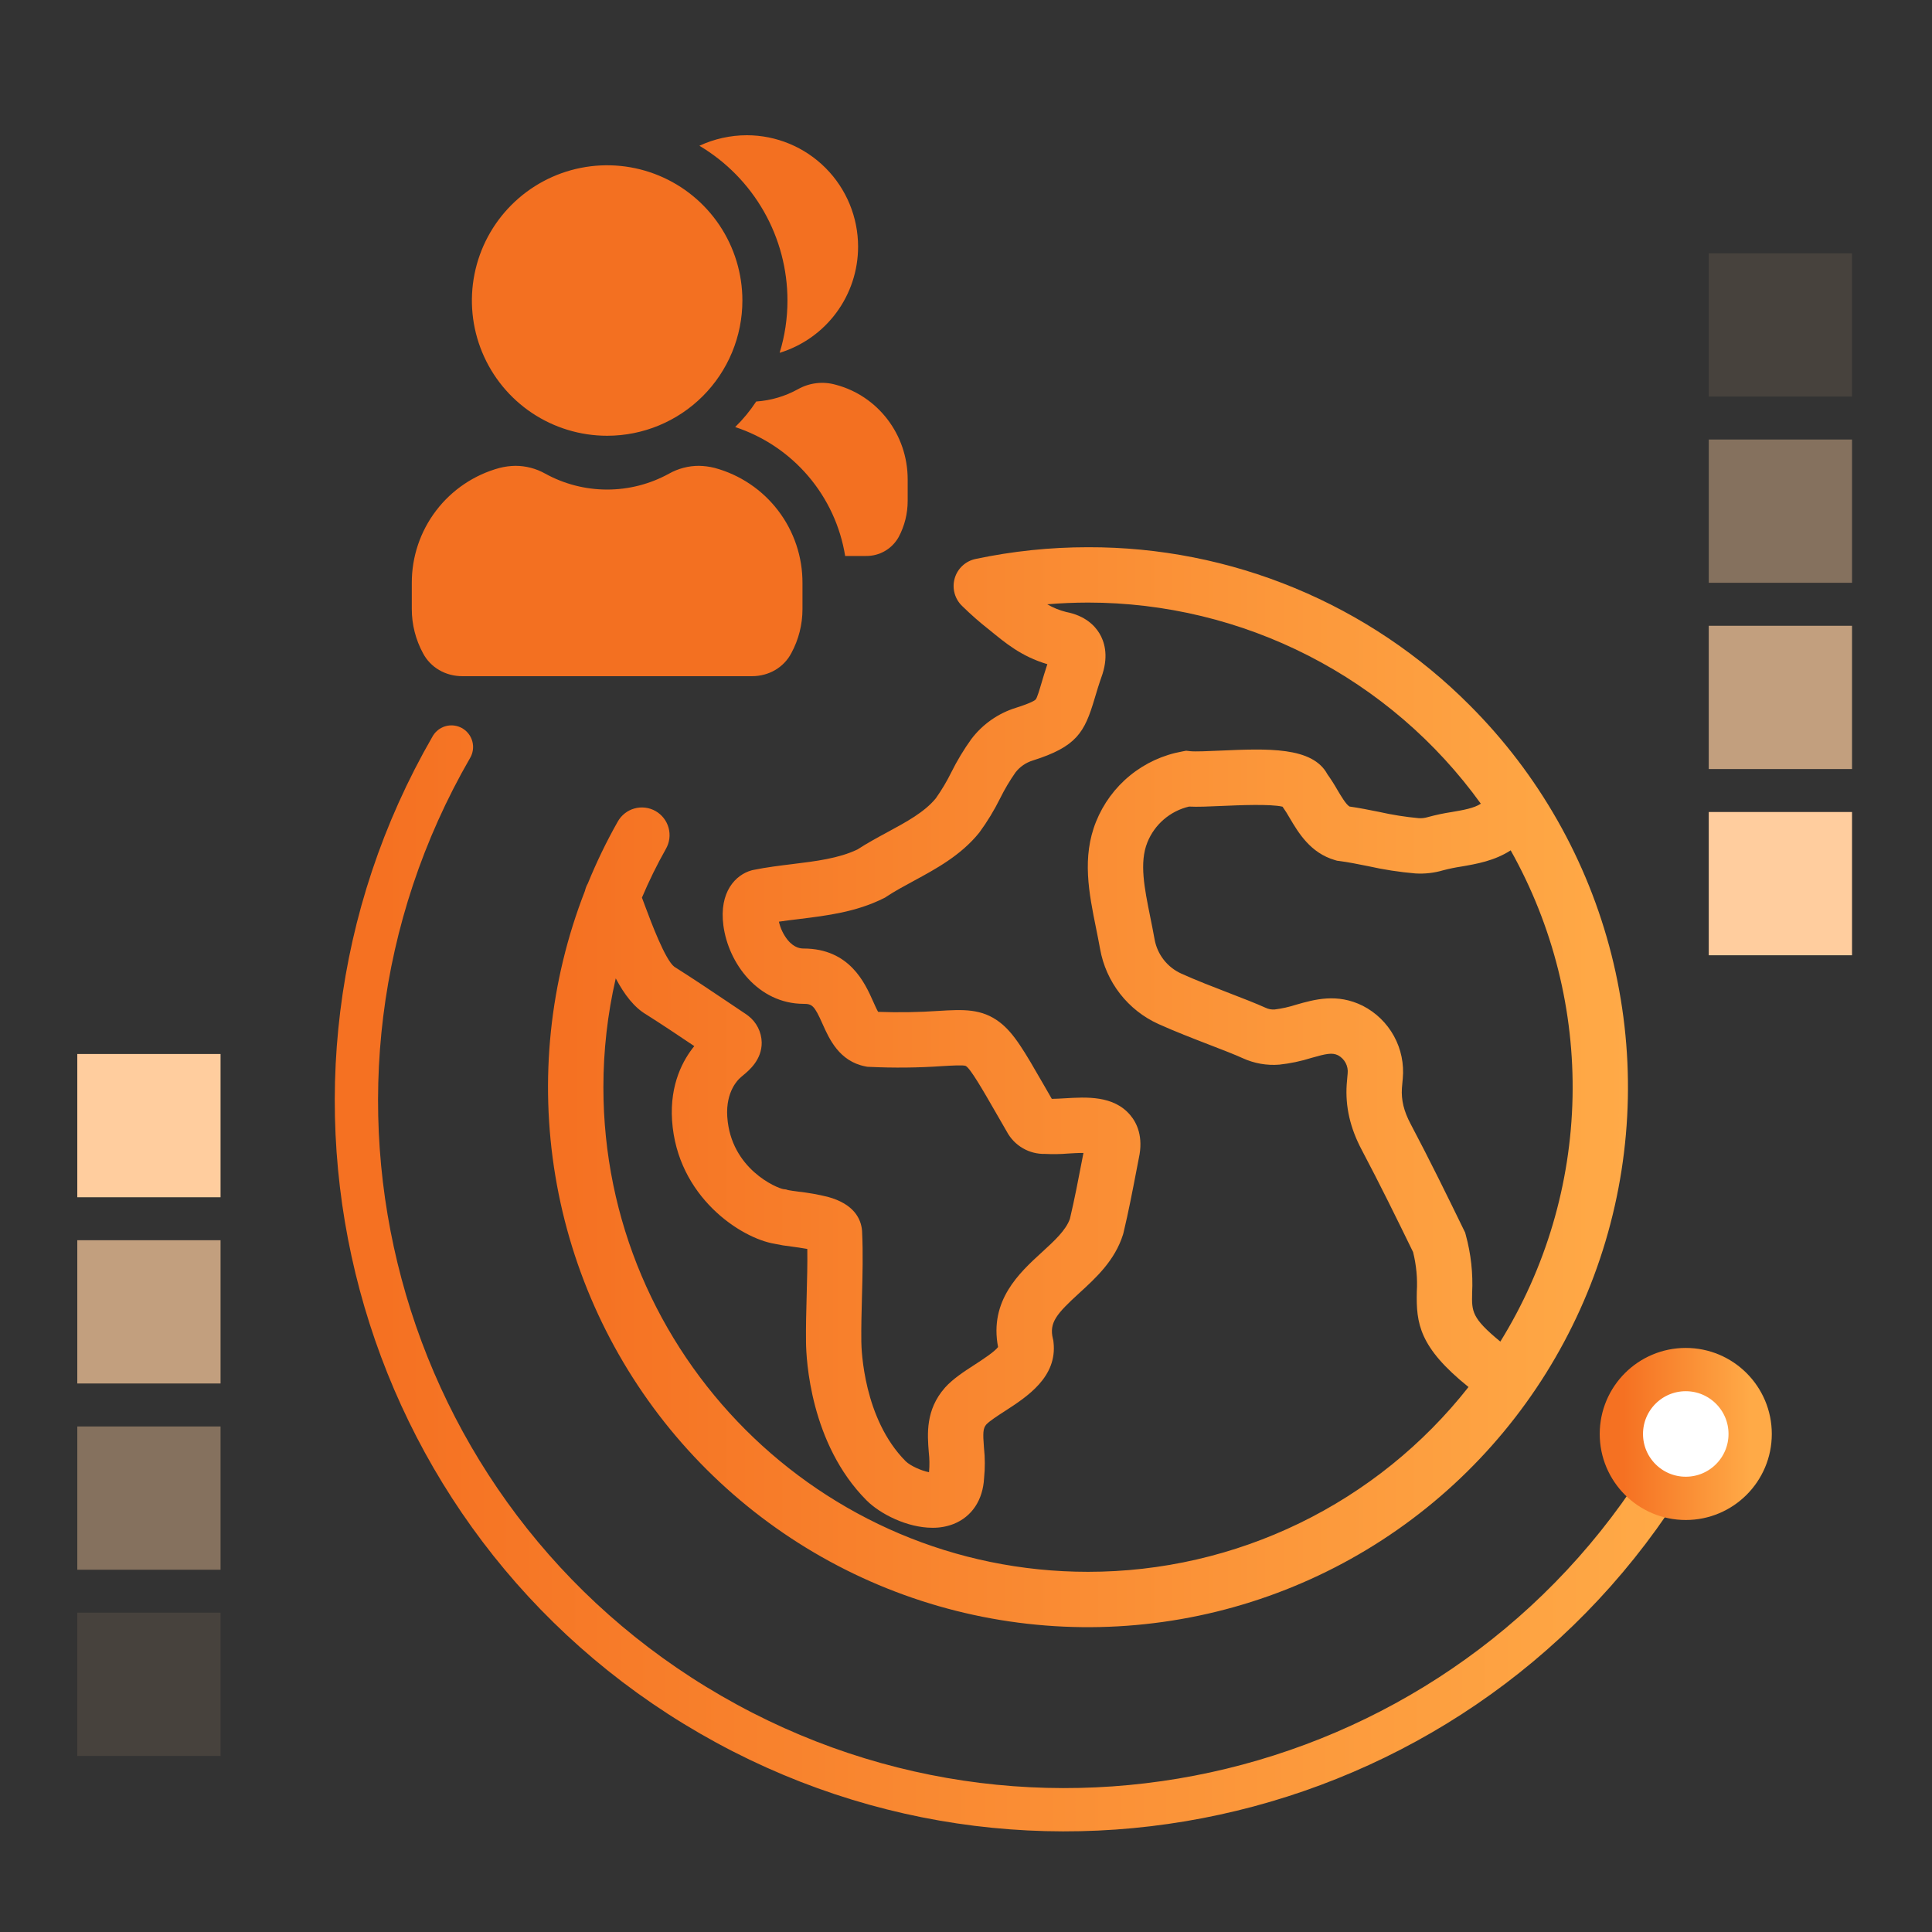
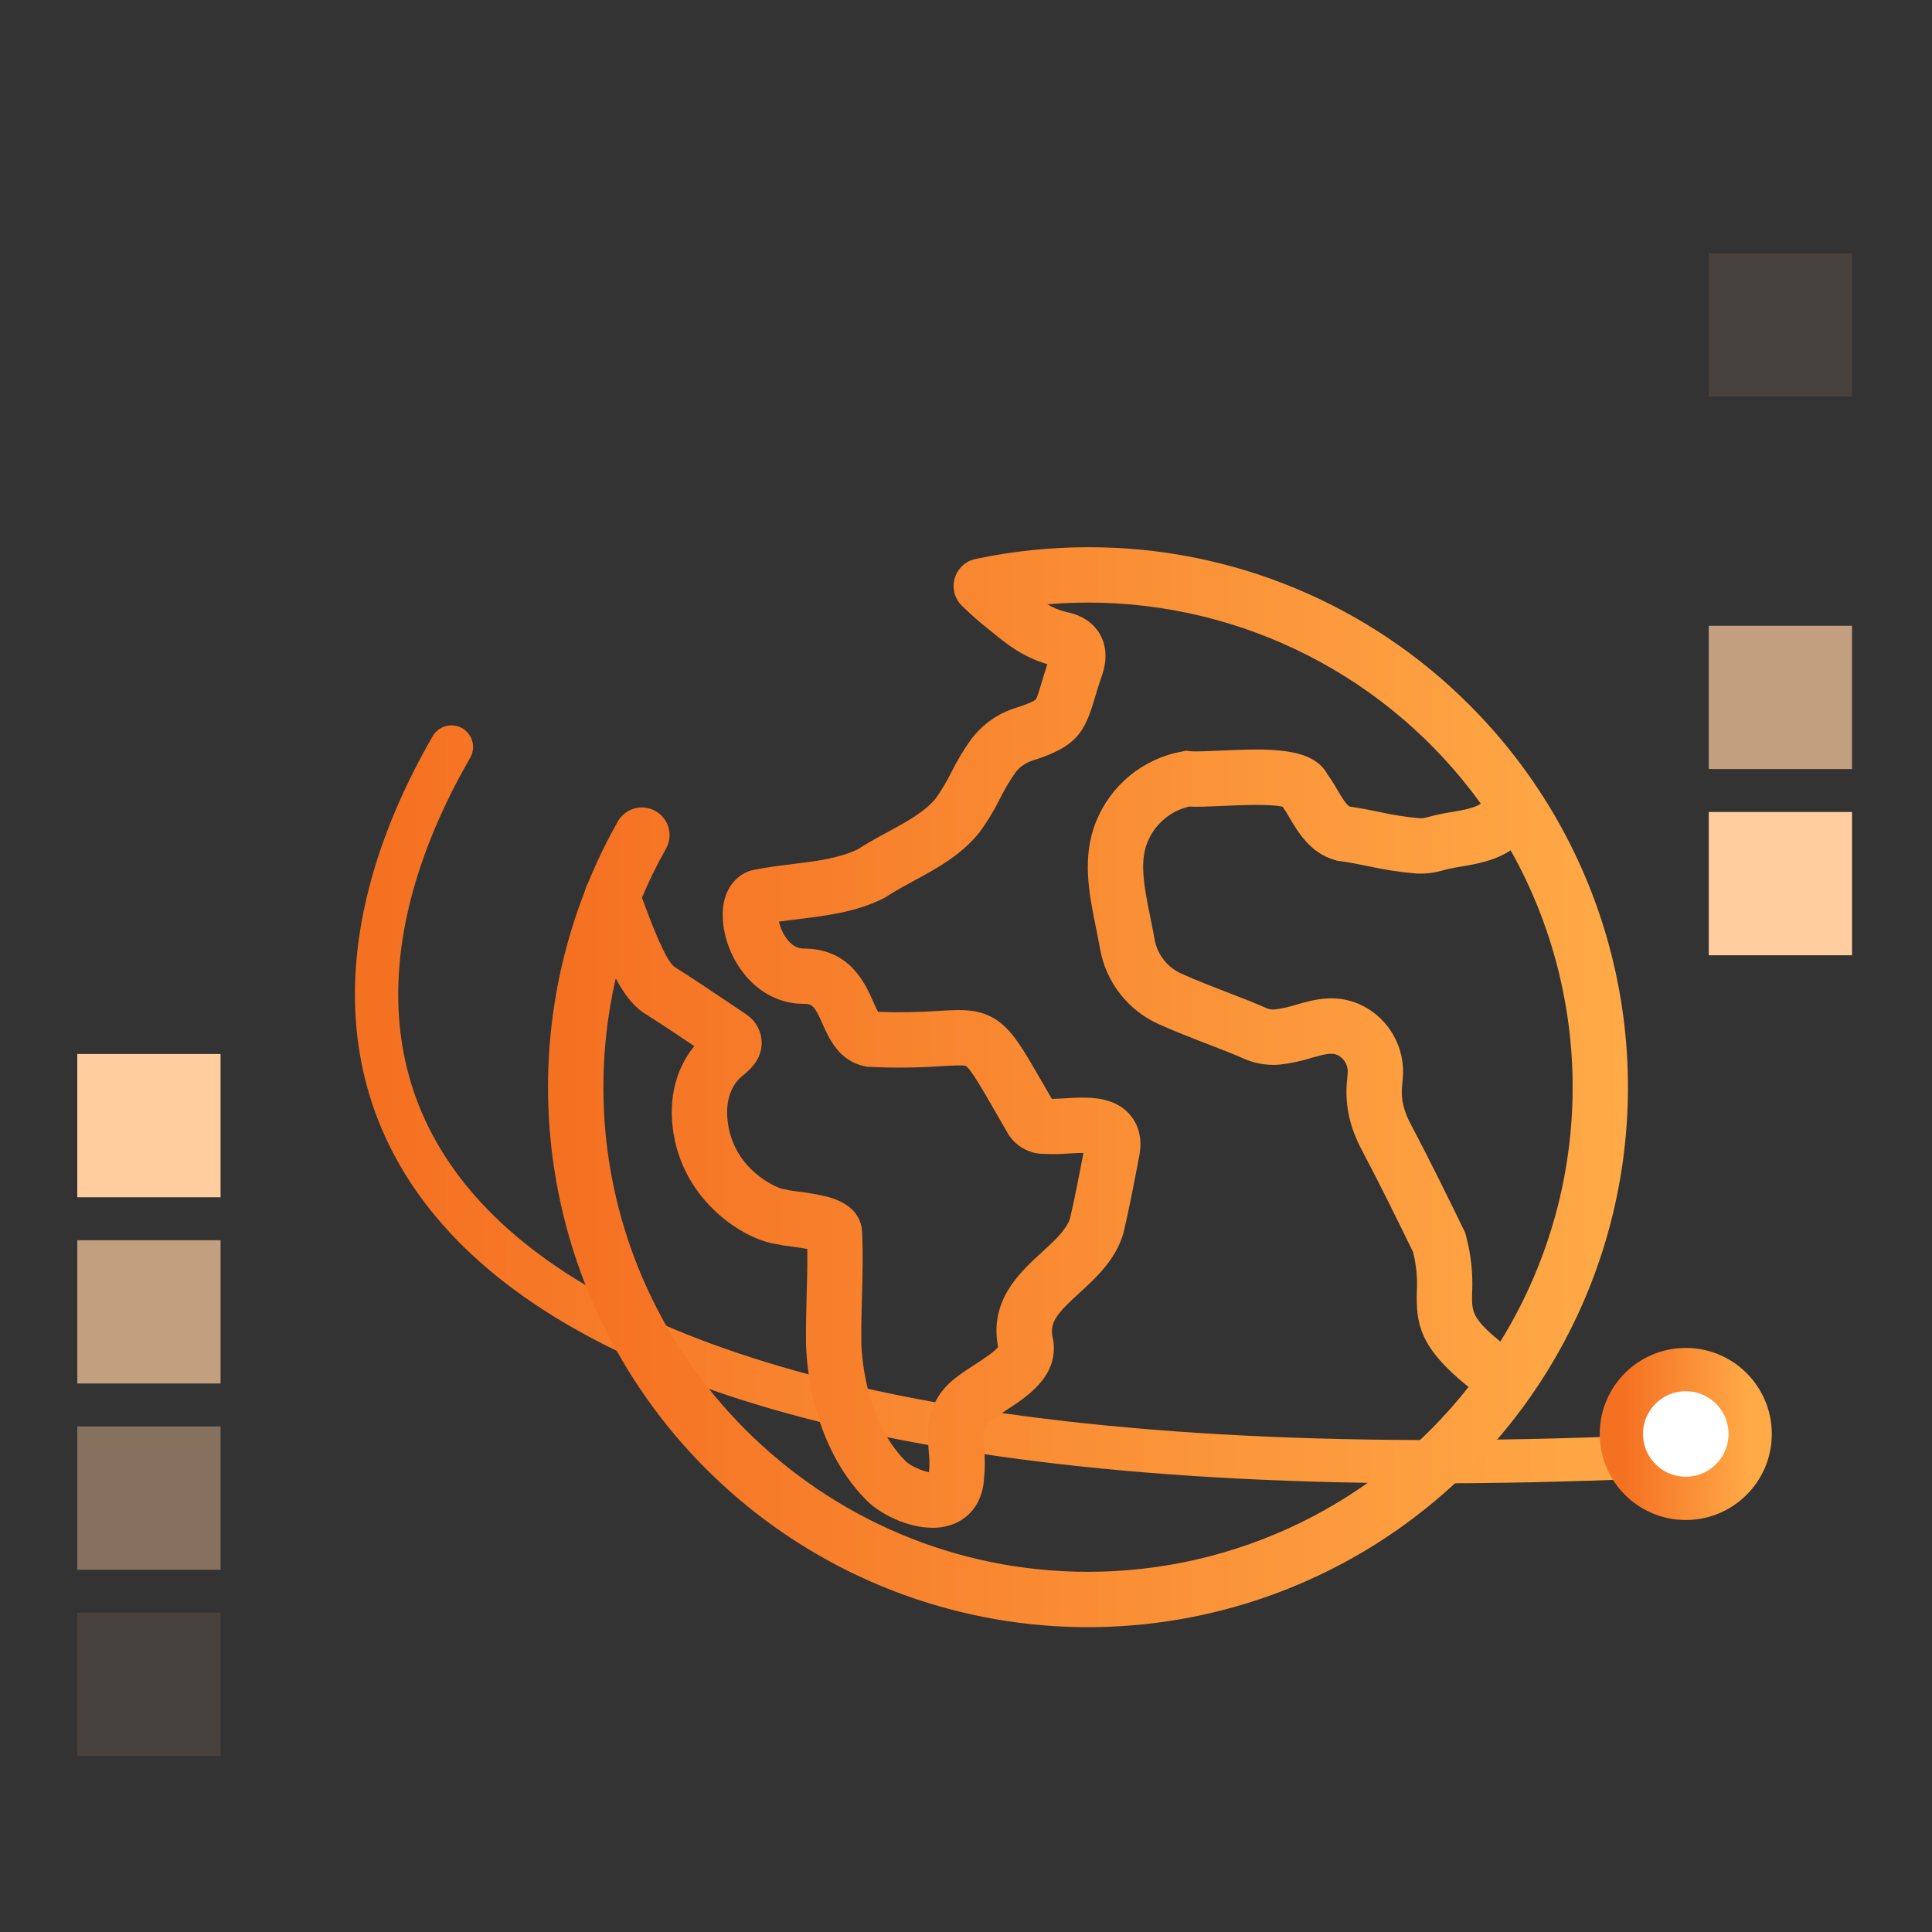
<svg xmlns="http://www.w3.org/2000/svg" width="124" height="124" viewBox="0 0 124 124" fill="none">
  <rect x="0" y="0" width="124" height="124" fill="#333333" stroke="none" />
  <rect opacity="0.1" x="14.156" y="112.701" width="9.195" height="9.195" transform="rotate(-180 14.156 112.701)" fill="#FFCD9E" />
  <rect opacity="0.4" x="14.156" y="100.749" width="9.195" height="9.195" transform="rotate(-180 14.156 100.749)" fill="#FFCD9E" />
  <rect opacity="0.7" x="14.156" y="88.795" width="9.195" height="9.195" transform="rotate(-180 14.156 88.795)" fill="#FFCD9E" />
  <rect x="14.156" y="76.843" width="9.195" height="9.195" transform="rotate(-180 14.156 76.843)" fill="#FFCD9E" />
  <rect opacity="0.1" x="109.672" y="16.258" width="9.195" height="9.195" fill="#FFCD9E" />
-   <rect opacity="0.4" x="109.672" y="28.21" width="9.195" height="9.195" fill="#FFCD9E" />
  <rect opacity="0.7" x="109.672" y="40.164" width="9.195" height="9.195" fill="#FFCD9E" />
  <rect x="109.672" y="52.116" width="9.195" height="9.195" fill="#FFCD9E" />
-   <path d="M107.725 93.412C95.169 115.158 67.362 122.609 45.616 110.054C23.87 97.499 16.419 69.692 28.974 47.945" stroke="url(#paint0_linear_14716_171489)" stroke-width="2.778" stroke-linecap="round" />
+   <path d="M107.725 93.412C23.87 97.499 16.419 69.692 28.974 47.945" stroke="url(#paint0_linear_14716_171489)" stroke-width="2.778" stroke-linecap="round" />
  <path d="M94.337 45.273C91.127 42.045 87.308 39.485 83.101 37.743C78.895 36.001 74.385 35.11 69.832 35.122C67.405 35.121 64.986 35.374 62.612 35.876C62.294 35.943 62.002 36.095 61.765 36.317C61.528 36.539 61.357 36.822 61.27 37.134C61.182 37.447 61.182 37.777 61.27 38.089C61.357 38.402 61.528 38.684 61.765 38.906C62.316 39.447 62.896 39.956 63.504 40.431C64.513 41.252 65.531 42.126 67.221 42.629C67.065 43.098 66.947 43.499 66.846 43.838C66.713 44.288 66.561 44.798 66.471 44.896C66.432 44.939 66.224 45.106 65.21 45.426C64.068 45.779 63.066 46.481 62.344 47.433C61.857 48.11 61.426 48.825 61.055 49.572C60.769 50.151 60.438 50.707 60.065 51.235C59.341 52.123 58.182 52.749 56.955 53.413C56.32 53.756 55.665 54.111 55.035 54.52C53.836 55.093 52.39 55.271 50.862 55.459C50.042 55.559 49.195 55.663 48.355 55.834L48.24 55.861C47.225 56.139 46.141 57.234 46.429 59.403C46.752 61.833 48.664 64.42 51.571 64.429C52.123 64.431 52.263 64.526 52.793 65.718C53.218 66.672 53.861 68.115 55.537 68.443L55.665 68.468L55.794 68.474C57.358 68.549 58.924 68.533 60.486 68.425C61.083 68.39 61.828 68.346 61.982 68.414C62.278 68.564 63.084 69.964 63.936 71.445C64.144 71.808 64.372 72.202 64.618 72.628C64.855 73.072 65.21 73.441 65.645 73.694C66.079 73.947 66.576 74.074 67.078 74.061H67.083C67.571 74.086 68.06 74.078 68.547 74.037C68.81 74.021 69.205 73.996 69.538 73.999L69.452 74.443C69.212 75.693 68.964 76.984 68.67 78.224C68.412 78.963 67.663 79.648 66.871 80.372C65.434 81.685 63.485 83.467 64.058 86.457C63.82 86.771 63.011 87.294 62.56 87.587C61.877 88.029 61.171 88.486 60.654 89.058L60.64 89.075C59.397 90.489 59.52 92.053 59.61 93.195C59.66 93.618 59.666 94.046 59.628 94.47L59.626 94.489C59.157 94.405 58.417 94.075 58.13 93.787C55.422 91.067 55.289 86.62 55.282 86.122C55.27 85.171 55.297 84.18 55.323 83.222C55.36 81.859 55.399 80.448 55.331 79.046L55.327 78.977C55.262 78.246 54.83 77.279 53.131 76.817C52.514 76.666 51.888 76.554 51.257 76.483C51.017 76.451 50.691 76.408 50.582 76.383L50.448 76.341L50.291 76.323C49.875 76.265 46.901 75.029 46.678 71.678C46.568 70.038 47.401 69.272 47.496 69.19L47.574 69.119C47.606 69.089 47.645 69.058 47.687 69.023C48.08 68.698 48.898 68.019 48.888 66.908C48.881 66.574 48.799 66.245 48.647 65.947C48.495 65.648 48.278 65.388 48.011 65.187L47.892 65.1C47.55 64.87 47.212 64.644 46.879 64.42C45.673 63.609 44.533 62.843 43.355 62.097L43.285 62.054C42.691 61.613 41.768 59.13 41.419 58.194C41.342 57.987 41.27 57.795 41.201 57.612C41.654 56.541 42.167 55.497 42.739 54.484C42.855 54.281 42.93 54.057 42.96 53.824C42.989 53.592 42.973 53.356 42.911 53.131C42.849 52.905 42.743 52.694 42.599 52.509C42.455 52.324 42.276 52.17 42.073 52.054C41.869 51.939 41.644 51.865 41.412 51.837C41.179 51.809 40.944 51.827 40.718 51.89C40.493 51.953 40.282 52.06 40.099 52.205C39.915 52.35 39.761 52.53 39.647 52.735C38.925 54.011 38.286 55.334 37.733 56.692C37.646 56.845 37.582 57.009 37.543 57.18C35.273 62.998 34.617 69.322 35.645 75.482C36.672 81.643 39.346 87.411 43.382 92.177C47.419 96.943 52.668 100.53 58.575 102.558C64.483 104.586 70.828 104.98 76.941 103.698C83.054 102.417 88.707 99.507 93.302 95.277C97.897 91.047 101.264 85.654 103.046 79.668C104.828 73.682 104.959 67.326 103.426 61.271C101.893 55.216 98.752 49.689 94.336 45.272L94.337 45.273ZM69.832 100.883C52.68 100.883 38.727 86.93 38.727 69.779C38.727 67.428 38.993 65.085 39.52 62.794C40.075 63.837 40.701 64.659 41.488 65.119C42.506 65.764 43.51 66.436 44.561 67.142C43.867 67.991 42.978 69.56 43.135 71.915C43.462 76.82 47.563 79.476 49.722 79.83C50.075 79.907 50.431 79.965 50.79 80.005C51.044 80.039 51.46 80.095 51.814 80.16C51.828 81.124 51.802 82.104 51.774 83.126C51.747 84.12 51.719 85.147 51.732 86.169C51.745 87.222 51.996 92.659 55.615 96.294C56.483 97.166 58.223 98.056 59.849 98.056C60.308 98.061 60.764 97.98 61.193 97.816C62.373 97.35 63.086 96.28 63.16 94.872C63.226 94.221 63.224 93.566 63.153 92.916C63.079 91.975 63.088 91.678 63.302 91.429C63.509 91.205 64.03 90.868 64.491 90.57C65.917 89.647 67.87 88.383 67.617 86.148L67.604 86.036L67.578 85.927C67.325 84.886 67.812 84.327 69.269 82.994C70.337 82.018 71.547 80.912 72.074 79.247L72.108 79.124C72.429 77.784 72.69 76.427 72.942 75.114L73.091 74.342C73.4 72.954 72.963 72.067 72.539 71.566C71.47 70.302 69.731 70.408 68.334 70.492C68.047 70.51 67.729 70.525 67.507 70.527C67.332 70.224 67.168 69.94 67.016 69.674C65.729 67.437 65.083 66.314 64.164 65.61C63.002 64.719 61.799 64.79 60.277 64.88C58.973 64.969 57.666 64.99 56.359 64.943C56.259 64.768 56.131 64.481 56.039 64.273C55.512 63.09 54.531 60.887 51.583 60.878C51.438 60.878 51 60.876 50.548 60.322C50.278 59.979 50.088 59.581 49.992 59.155C50.413 59.093 50.848 59.039 51.296 58.985C53.091 58.764 54.947 58.536 56.71 57.656L56.807 57.608L56.898 57.547C57.425 57.198 58.017 56.878 58.645 56.538C60.063 55.771 61.67 54.902 62.841 53.452L62.865 53.421C63.369 52.732 63.813 52.001 64.192 51.236C64.478 50.658 64.808 50.103 65.178 49.574C65.458 49.213 65.843 48.948 66.279 48.813C69.098 47.922 69.607 47.018 70.251 44.848C70.381 44.41 70.529 43.913 70.745 43.305L70.764 43.246C71.153 42.017 70.869 41.155 70.562 40.648C70.261 40.151 69.647 39.514 68.427 39.278C68.002 39.172 67.594 39.006 67.216 38.785C68.084 38.712 68.956 38.676 69.832 38.674C74.756 38.675 79.61 39.846 83.993 42.09C88.376 44.335 92.163 47.588 95.043 51.583C94.615 51.871 93.918 51.991 93.186 52.116C92.661 52.196 92.141 52.306 91.628 52.447C91.446 52.502 91.255 52.524 91.066 52.513C90.207 52.434 89.354 52.299 88.513 52.109C87.892 51.984 87.253 51.856 86.612 51.764C86.386 51.626 86.071 51.093 85.835 50.695C85.639 50.351 85.427 50.017 85.197 49.695C84.24 47.915 81.35 48.043 78.299 48.177C77.552 48.21 76.706 48.248 76.394 48.213L76.131 48.183L75.872 48.232C74.645 48.454 73.496 48.983 72.529 49.771C71.563 50.558 70.813 51.578 70.348 52.734C69.425 55.022 69.894 57.334 70.347 59.572C70.435 60.01 70.527 60.463 70.606 60.907C70.793 61.954 71.231 62.939 71.884 63.779C72.536 64.618 73.384 65.286 74.352 65.724C75.387 66.192 76.574 66.651 77.62 67.055C78.453 67.376 79.239 67.679 79.756 67.915C80.492 68.252 81.301 68.396 82.108 68.331C82.806 68.256 83.495 68.111 84.164 67.9C85.11 67.629 85.504 67.544 85.881 67.732C86.088 67.844 86.257 68.015 86.367 68.223C86.477 68.432 86.521 68.668 86.495 68.902L86.479 69.078C86.462 69.257 86.445 69.434 86.434 69.605C86.34 71.026 86.655 72.397 87.397 73.798C88.554 75.984 89.659 78.234 90.694 80.359C90.903 81.19 90.984 82.047 90.934 82.902C90.887 84.943 91.091 86.471 94.228 89.002C94.236 89.009 94.245 89.015 94.253 89.021C91.346 92.718 87.637 95.707 83.407 97.761C79.176 99.816 74.534 100.884 69.832 100.883ZM94.485 82.984C94.547 81.732 94.41 80.478 94.079 79.269L94.036 79.109L93.963 78.96C92.894 76.762 91.748 74.425 90.536 72.136C90.1 71.312 89.928 70.604 89.978 69.84C89.988 69.702 90.001 69.559 90.015 69.415L90.033 69.226C90.121 68.28 89.924 67.329 89.466 66.496C89.009 65.664 88.312 64.987 87.466 64.554C85.819 63.732 84.359 64.149 83.188 64.484C82.738 64.63 82.276 64.733 81.807 64.791C81.608 64.805 81.409 64.767 81.228 64.681C80.616 64.403 79.782 64.081 78.9 63.74C77.897 63.353 76.761 62.915 75.819 62.488C75.375 62.288 74.987 61.982 74.688 61.598C74.389 61.214 74.188 60.763 74.103 60.284C74.016 59.799 73.921 59.325 73.828 58.866C73.448 56.986 73.118 55.361 73.642 54.063C73.871 53.494 74.234 52.989 74.698 52.59C75.163 52.191 75.716 51.909 76.313 51.768C76.868 51.796 77.586 51.765 78.455 51.726C79.485 51.681 81.539 51.59 82.316 51.775C82.482 52.009 82.635 52.252 82.777 52.503C83.336 53.449 84.102 54.744 85.68 55.203L85.812 55.242L85.948 55.259C86.535 55.335 87.155 55.46 87.811 55.592C88.81 55.816 89.823 55.972 90.842 56.059C91.445 56.096 92.049 56.028 92.627 55.857C93.009 55.756 93.395 55.677 93.785 55.618C94.758 55.451 95.922 55.251 96.959 54.577C99.675 59.413 101.046 64.888 100.929 70.432C100.813 75.977 99.212 81.39 96.295 86.106C94.449 84.592 94.458 84.17 94.485 82.984Z" fill="url(#paint1_linear_14716_171489)" />
  <g clip-path="url(#clip0_14716_171489)">
-     <path d="M55.074 15.836C55.073 17.36 54.584 18.844 53.678 20.069C52.772 21.295 51.496 22.198 50.039 22.645C50.373 21.557 50.542 20.426 50.541 19.288C50.541 17.285 50.02 15.316 49.029 13.574C48.038 11.833 46.612 10.379 44.889 9.355C45.844 8.912 46.884 8.681 47.937 8.68C49.832 8.683 51.648 9.439 52.986 10.78C54.325 12.122 55.075 13.941 55.074 15.836ZM53.627 24.69C52.817 24.463 51.95 24.567 51.216 24.979C50.391 25.436 49.476 25.706 48.535 25.77C48.145 26.363 47.693 26.913 47.185 27.409C49.007 28.009 50.629 29.098 51.874 30.557C53.119 32.017 53.939 33.79 54.244 35.684H55.575C56.003 35.69 56.424 35.581 56.794 35.367C57.164 35.153 57.469 34.843 57.678 34.469C58.061 33.751 58.26 32.949 58.257 32.135V30.765C58.256 27.891 56.347 25.403 53.627 24.69ZM45.873 30.033C45.538 29.948 45.195 29.903 44.851 29.898C44.182 29.899 43.524 30.072 42.941 30.399C41.724 31.07 40.357 31.421 38.968 31.421C37.578 31.421 36.211 31.07 34.994 30.399C34.411 30.072 33.753 29.899 33.084 29.898C32.74 29.903 32.397 29.948 32.062 30.033C30.441 30.472 29.01 31.434 27.992 32.77C26.974 34.106 26.424 35.74 26.43 37.42V39.098C26.43 40.081 26.676 41.049 27.143 41.914C27.626 42.84 28.59 43.399 29.67 43.399H48.265C49.345 43.399 50.309 42.84 50.792 41.914C51.259 41.049 51.505 40.081 51.505 39.098V37.42C51.511 35.74 50.962 34.106 49.943 32.77C48.925 31.434 47.494 30.472 45.873 30.033ZM47.648 19.288C47.648 17.572 47.139 15.894 46.185 14.466C45.231 13.039 43.875 11.926 42.289 11.269C40.703 10.612 38.958 10.44 37.274 10.775C35.59 11.11 34.044 11.937 32.83 13.151C31.616 14.365 30.789 15.911 30.454 17.595C30.119 19.279 30.291 21.024 30.948 22.61C31.605 24.196 32.718 25.552 34.145 26.506C35.573 27.459 37.251 27.968 38.968 27.968C41.27 27.968 43.477 27.054 45.105 25.426C46.733 23.798 47.648 21.591 47.648 19.288Z" fill="#F37021" />
-   </g>
+     </g>
  <circle cx="108.196" cy="92.035" r="4.133" fill="white" stroke="url(#paint2_linear_14716_171489)" stroke-width="2.778" />
  <defs>
    <linearGradient id="paint0_linear_14716_171489" x1="24.468" y1="101.793" x2="107.725" y2="101.793" gradientUnits="userSpaceOnUse">
      <stop stop-color="#F57122" />
      <stop offset="1" stop-color="#FFAA47" />
    </linearGradient>
    <linearGradient id="paint1_linear_14716_171489" x1="36.474" y1="89.844" x2="104.487" y2="89.844" gradientUnits="userSpaceOnUse">
      <stop stop-color="#F57122" />
      <stop offset="1" stop-color="#FFAA47" />
    </linearGradient>
    <linearGradient id="paint2_linear_14716_171489" x1="104.218" y1="94.428" x2="112.329" y2="94.428" gradientUnits="userSpaceOnUse">
      <stop stop-color="#F57122" />
      <stop offset="1" stop-color="#FFAA47" />
    </linearGradient>
    <clipPath id="clip0_14716_171489">
-       <rect width="33.48" height="34.72" fill="white" transform="translate(25.492 8.68)" />
-     </clipPath>
+       </clipPath>
  </defs>
</svg>